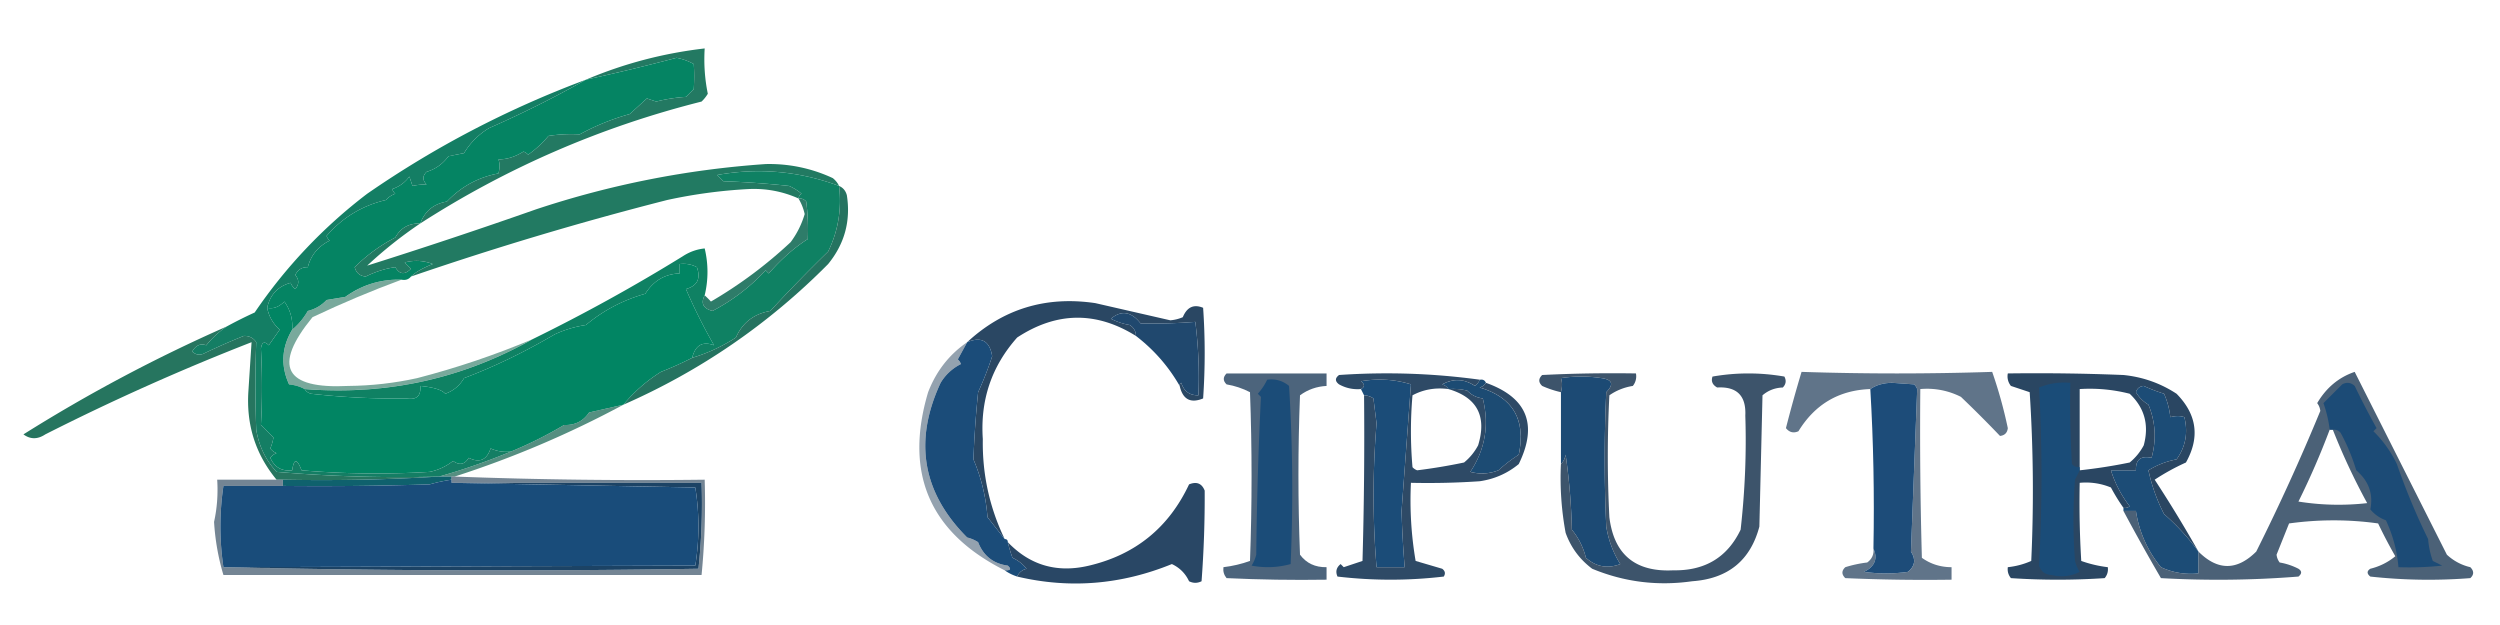
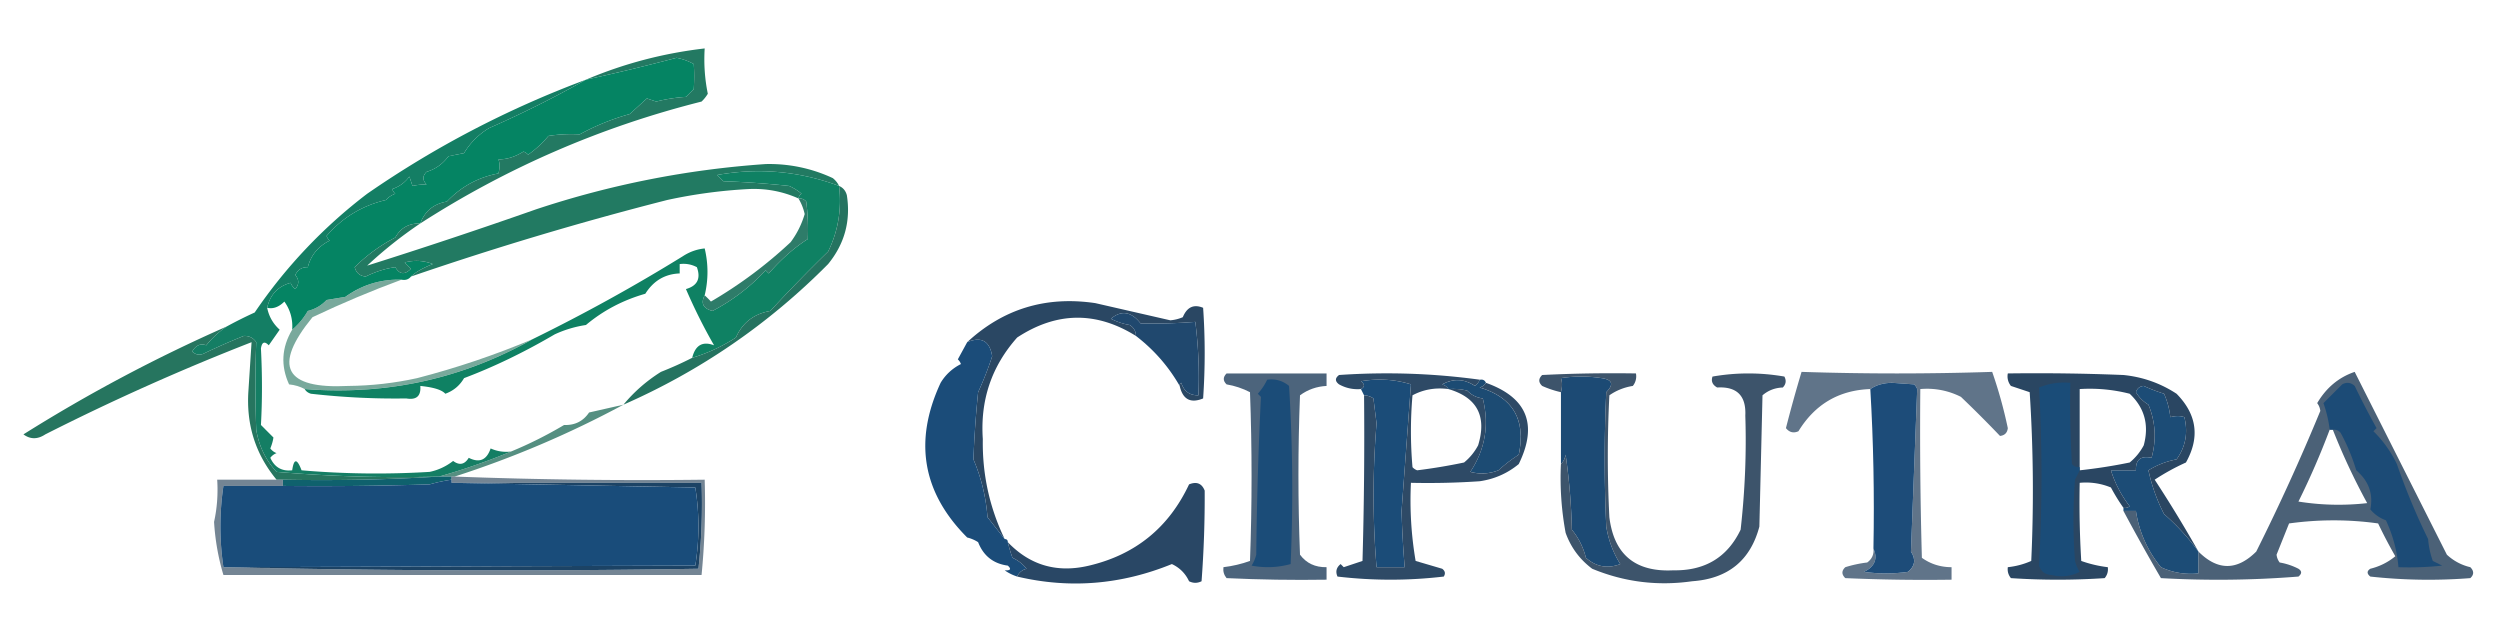
<svg xmlns="http://www.w3.org/2000/svg" width="800" height="200" shape-rendering="geometricPrecision" image-rendering="optimizeQuality" fill-rule="evenodd">
  <path fill="#237962" d="M134.5 71.5c1.441-3.935 4.275-6.268 8.5-7 4.582-4.796 10.082-7.796 16.5-9 .466-1.701.466-3.201 0-4.5 2.696.015 5.363-.818 8-2.5.586.209 1.086.543 1.5 1a34.21 34.21 0 0 0 6.5-6c3.278-.521 6.611-.687 10-.5a75.38 75.38 0 0 1 16-6.5l5.5-5 3 1c3.076-.788 6.242-1.288 9.5-1.5l2.5-2.5c.19-2.86.19-5.527 0-8-1.707-.959-3.541-1.625-5.5-2-9.644 2.551-19.311 4.884-29 7 12.094-5.136 24.761-8.47 38-10-.303 4.93.031 9.763 1 14.5a11.39 11.39 0 0 1-2 2.5c-32.217 8.114-62.217 21.114-90 39z" />
  <path fill="#058463" d="M134.5 71.5c-3.639-.078-6.306 1.422-8 4.5-4.863 2.546-9.197 5.713-13 9.5.462 1.791 1.629 2.791 3.5 3 3.249-1.588 6.415-2.588 9.5-3 1.36 2.348 3.027 2.515 5 .5l-2-2c3.054-.821 6.054-.655 9 .5-3.092 1.189-5.425 2.523-7 4-.709.904-1.709 1.237-3 1-6.613-.195-12.613 1.638-18 5.5l-6 1c-1.635 1.748-3.635 2.915-6 3.5-1.343 2.337-3.01 4.337-5 6 .236-3.329-.597-6.329-2.5-9-1.762 1.762-3.595 2.428-5.5 2 .92-4.192 3.42-6.858 7.5-8a4.45 4.45 0 0 0 1.5 2c1.247-1.506 1.247-3.006 0-4.5.808-1.706 2.141-2.539 4-2.5.985-3.83 3.319-6.663 7-8.5-.457-.414-.791-.914-1-1.5 5.06-5.867 11.394-9.7 19-11.5a7.29 7.29 0 0 1 3-2c-.457-.414-.791-.914-1-1.5 2.247-.745 4.08-2.078 5.5-4l1 3c1.32-.299 2.82-.466 4.5-.5-1.333-1.333-1.333-2.667 0-4 2.892-.894 5.226-2.56 7-5l5-1a22.98 22.98 0 0 1 8-8c10.818-4.765 21.152-9.931 31-15.5 9.689-2.116 19.356-4.449 29-7 1.959.375 3.793 1.041 5.5 2 .19 2.473.19 5.14 0 8l-2.5 2.5c-3.258.212-6.424.712-9.5 1.5l-3-1-5.5 5a75.38 75.38 0 0 0-16 6.5c-3.389-.187-6.722-.021-10 .5a34.21 34.21 0 0 1-6.5 6c-.414-.457-.914-.791-1.5-1-2.637 1.682-5.304 2.515-8 2.5.466 1.299.466 2.799 0 4.5-6.418 1.204-11.918 4.204-16.5 9-4.225.732-7.059 3.065-8.5 7z" />
  <path fill="#227a62" d="M268.5 59.5c-12.76-4.734-25.76-5.901-39-3.5l2 2a280.78 280.78 0 0 1 21 1.5c1.466.636 2.8 1.469 4 2.5-.556.383-.889.883-1 1.5-5.065-2.264-10.398-3.264-16-3-8.759.465-17.425 1.632-26 3.5-27.68 7.061-55.013 15.227-82 24.5 1.575-1.477 3.908-2.811 7-4-2.946-1.155-5.946-1.321-9-.5l2 2c-1.973 2.015-3.64 1.848-5-.5-3.085.412-6.251 1.412-9.5 3-1.871-.209-3.038-1.209-3.5-3 3.803-3.787 8.137-6.954 13-9.5 1.694-3.078 4.361-4.578 8-4.5-5.961 3.999-11.628 8.499-17 13.5 18.015-5.677 36.015-11.677 54-18 23.892-7.932 48.392-12.765 73.5-14.5a47.94 47.94 0 0 1 21.5 4.5c.881.708 1.547 1.542 2 2.5z" />
  <path fill="#0f8163" d="M268.5 59.5c.88 7.445-.287 14.445-3.5 21-6.403 6.234-12.57 12.568-18.5 19-5.266.945-8.933 3.778-11 8.5a53.59 53.59 0 0 1-14 6.5c1.011-4.06 3.344-5.393 7-4-3.291-5.727-6.291-11.727-9-18 3.649-1.026 4.815-3.359 3.5-7-1.699-.906-3.533-1.239-5.5-1v3c-4.709.172-8.375 2.339-11 6.5-7.13 2.027-13.464 5.361-19 10-3.509.531-6.842 1.531-10 3-9.81 5.745-19.476 10.412-29 14-1.391 2.39-3.391 4.057-6 5-1.076-1.237-3.742-2.07-8-2.5.263 3.234-1.237 4.568-4.5 4-10.04.155-20.207-.345-30.5-1.5-.916-.278-1.582-.778-2-1.5 26.14 2.049 50.473-3.285 73-16a562.73 562.73 0 0 0 48-26.5c2.15-1.411 4.484-2.245 7-2.5 1.19 5.023 1.19 10.023 0 15-1.334 2.547-.501 4.214 2.5 5a62.72 62.72 0 0 0 17-13l1 1c4.107-4.665 8.273-8.332 12.5-11a72.37 72.37 0 0 0-.5-12c-.671-.752-1.504-1.086-2.5-1 .111-.617.444-1.117 1-1.5-1.2-1.031-2.534-1.864-4-2.5a280.78 280.78 0 0 0-21-1.5l-2-2c13.24-2.401 26.24-1.234 39 3.5z" />
  <path fill="#247662" d="M255.5 63.5c.996-.086 1.829.248 2.5 1a72.37 72.37 0 0 1 .5 12c-4.227 2.668-8.393 6.335-12.5 11l-1-1a62.72 62.72 0 0 1-17 13c-3.001-.786-3.834-2.453-2.5-5a31.12 31.12 0 0 1 2 2c9.206-5.37 17.706-11.704 25.5-19 2.03-2.726 3.53-5.726 4.5-9-.402-1.8-1.069-3.467-2-5z" opacity=".953" />
  <path fill="#257360" d="M268.5 59.5c1.29.558 2.123 1.558 2.5 3 1.265 8.208-.735 15.542-6 22-18.984 19.151-40.817 34.151-65.5 45 3.38-4.1 7.38-7.6 12-10.5 3.494-1.375 6.827-2.875 10-4.5a53.59 53.59 0 0 0 14-6.5c2.067-4.722 5.734-7.555 11-8.5 5.93-6.432 12.097-12.766 18.5-19 3.213-6.555 4.38-13.555 3.5-21z" />
  <path fill="#2a4763" d="M377.5 123.5a.91.91 0 0 1 .5-1c.875 2.715 2.708 4.048 5.5 4 .315-7.92-.018-15.753-1-23.5-5.898.462-11.731.628-17.5.5-2.998-3.821-6.165-4.321-9.5-1.5a20.64 20.64 0 0 0 6 2c1.323.816 1.989 1.983 2 3.5-12.729-7.936-25.395-7.769-38 .5-8.181 9.191-11.848 20.025-11 32.5-.186 11.252 2.147 21.918 7 32l-5.5-7c-.496-6.473-1.996-12.64-4.5-18.5.27-7.245.77-14.412 1.5-21.5 1.729-3.758 3.229-7.591 4.5-11.5-.785-4.892-3.451-6.392-8-4.5 11.527-10.672 25.194-14.839 41-12.5l24 5.5c1.394-.121 2.728-.454 4-1 1.345-3.244 3.512-4.244 6.5-3 .667 9.667.667 19.333 0 29-4.012 1.657-6.512.324-7.5-4z" />
  <path fill="#20486e" d="M377.5 123.5c-3.578-6.247-8.244-11.58-14-16-.011-1.517-.677-2.684-2-3.5a20.64 20.64 0 0 1-6-2c3.335-2.821 6.502-2.321 9.5 1.5 5.769.128 11.602-.038 17.5-.5.982 7.747 1.315 15.58 1 23.5-2.792.048-4.625-1.285-5.5-4a.91.91 0 0 0-.5 1z" />
  <path fill="#26755f" d="M72.5 104.5c-2.419 1.644-4.586 3.644-6.5 6-1.827-.684-3.327-.017-4.5 2 1.223 1.114 2.556 1.281 4 .5a212.78 212.78 0 0 1 12.5-5.5c1.711-.061 3.044.606 4 2-.349 9.319-.349 18.652 0 28 .833 5.178 3 9.678 6.5 13.5 17.239 1.472 34.572 1.972 52 1.5-16.492.997-33.158 1.33-50 1h-2c-6.755-8.149-9.755-17.649-9-28.5l1-15.5c-22.492 8.773-44.492 18.607-66 29.5-2.46 1.632-4.793 1.632-7 0 20.801-13.068 42.468-24.568 65-34.5z" />
-   <path fill="#018563" d="M221.5 114.5c-3.173 1.625-6.506 3.125-10 4.5-4.62 2.9-8.62 6.4-12 10.5l-11 2.5c-1.868 2.789-4.534 4.122-8 4-5.523 3.281-11.19 6.115-17 8.5-2.292.256-4.459-.077-6.5-1-1.259 3.723-3.592 4.723-7 3-1.328 2.169-2.994 2.502-5 1a18.14 18.14 0 0 1-7.5 3.5 280.7 280.7 0 0 1-41-.5c-1.45-3.839-2.45-3.839-3 0-3.292.38-5.625-.953-7-4 .525-.692 1.192-1.192 2-1.5-.808-.308-1.475-.808-2-1.5.502-1.216.835-2.383 1-3.5l-4-4c.438-7.874.438-16.041 0-24.5.324-2.069 1.157-2.402 2.5-1l3.5-5c-2.116-1.9-3.449-4.233-4-7 1.905.428 3.738-.238 5.5-2 1.903 2.671 2.736 5.671 2.5 9-3.395 5.702-3.728 11.535-1 17.5 1.882.198 3.548.698 5 1.5.418.722 1.084 1.222 2 1.5 10.293 1.155 20.46 1.655 30.5 1.5 3.263.568 4.763-.766 4.5-4 4.258.43 6.924 1.263 8 2.5 2.609-.943 4.609-2.61 6-5 9.524-3.588 19.19-8.255 29-14 3.158-1.469 6.491-2.469 10-3 5.536-4.639 11.87-7.973 19-10 2.625-4.161 6.291-6.328 11-6.5v-3c1.967-.239 3.801.094 5.5 1 1.315 3.641.149 5.974-3.5 7 2.709 6.273 5.709 12.273 9 18-3.656-1.393-5.989-.06-7 4z" />
  <path fill="#317b67" d="M128.5 89.5c-9.599 3.543-19.099 7.543-28.5 12-12.828 15.708-8.994 23.042 11.5 22 7.418-.07 14.751-.903 22-2.5 12.664-3.277 24.997-7.443 37-12.5-22.527 12.715-46.86 18.049-73 16-1.452-.802-3.118-1.302-5-1.5-2.728-5.965-2.395-11.798 1-17.5 1.99-1.663 3.657-3.663 5-6 2.365-.585 4.365-1.752 6-3.5l6-1c5.387-3.862 11.387-5.695 18-5.5z" opacity=".647" />
  <path fill="#304a66" d="M599.5 175.5c1.455 3.283.455 5.783-3 7.5 4.667.667 9.333.667 14 0 2.306-1.793 2.639-3.96 1-6.5l2-52c-.209-.586-.543-1.086-1-1.5l-7-.5c-2.769.029-5.103.695-7 2-10.027.351-17.694 4.851-23 13.5-1.574.699-2.907.365-4-1 1.543-6.056 3.21-12.056 5-18 20.333.667 40.667.667 61 0a145.46 145.46 0 0 1 5 18c-.167 1.5-1 2.333-2.5 2.5a376.81 376.81 0 0 0-12.5-12.5 23.93 23.93 0 0 0-13-2.5c-.167 18.003 0 36.003.5 54 2.8 1.995 5.967 2.995 9.5 3v4c-11.338.167-22.672 0-34-.5-1.231-1.183-1.231-2.349 0-3.5a38.85 38.85 0 0 1 7-1.5c1.537-1.11 2.203-2.61 2-4.5z" opacity=".769" />
  <path fill="#1d4c79" d="M599.5 175.5c.33-17.175-.003-34.175-1-51 1.897-1.305 4.231-1.971 7-2l7 .5c.457.414.791.914 1 1.5l-2 52c1.639 2.54 1.306 4.707-1 6.5-4.667.667-9.333.667-14 0 3.455-1.717 4.455-4.217 3-7.5z" />
  <path fill="#1b4c79" d="M321.5 172.5c.667 0 1 .333 1 1a42.47 42.47 0 0 0 1.5 5 12.14 12.14 0 0 1 4.5 3.5c-1.442.377-2.442 1.21-3 2.5-1.495-.489-2.829-1.155-4-2 1.879.107 2.212-.393 1-1.5-4.624-.621-7.791-3.121-9.5-7.5-1.067-.691-2.234-1.191-3.5-1.5-14.342-14.365-17.175-30.865-8.5-49.5a15.73 15.73 0 0 1 6.5-6c-.209-.586-.543-1.086-1-1.5l3-5.5c4.549-1.892 7.215-.392 8 4.5-1.271 3.909-2.771 7.742-4.5 11.5-.73 7.088-1.23 14.255-1.5 21.5 2.504 5.86 4.004 12.027 4.5 18.5l5.5 7z" />
  <path fill="#246f5d" d="M199.5 129.5c-17.237 9.281-35.237 16.947-54 23h-1-4a207.53 207.53 0 0 0 23-8c5.81-2.385 11.477-5.219 17-8.5 3.466.122 6.132-1.211 8-4l11-2.5z" opacity=".776" />
  <path fill="#2e4a66" d="M392.5 119.5h32v4c-3.174.164-6.007 1.164-8.5 3-.667 17-.667 34 0 51 2.027 2.739 4.86 4.072 8.5 4v4c-10.672.167-21.339 0-32-.5-.837-1.011-1.17-2.178-1-3.5 2.928-.352 5.762-1.018 8.5-2 .667-18 .667-36 0-54-2.351-1.214-4.851-2.048-7.5-2.5-1.184-1.145-1.184-2.312 0-3.5z" opacity=".854" />
  <path d="M405.5 121.5c2.657-.338 4.99.329 7 2 1.166 18.991 1.333 37.991.5 57-4.079 1.129-8.245 1.296-12.5.5.691-1.067 1.191-2.234 1.5-3.5a1296.91 1296.91 0 0 1 1.5-50.5l-1-1c1.248-1.4 2.248-2.9 3-4.5zm31 5l-1-2c1.274-.689 1.274-1.523 0-2.5 5.512-.943 10.845-.61 16 1l-3 40.5a325.02 325.02 0 0 0 1 18h-9c-1.273-15.322-1.273-30.655 0-46l-1-8c-.917-.627-1.917-.961-3-1z" fill="#1b4c78" />
  <path fill="#1c4b73" d="M473.5 121.5c.992-.172 1.658.162 2 1-.418.722-1.084 1.222-2 1.5 10.675 3.164 14.842 10.331 12.5 21.5-2.333 1.506-4.5 3.173-6.5 5-2.946 1.155-5.946 1.321-9 .5 4.773-7.182 6.106-15.015 4-23.5-1.933-.229-3.6-1.062-5-2.5-1.973-.495-3.973-.662-6-.5-.418-.722-1.084-1.222-2-1.5 3.583-1.952 7.083-1.786 10.5.5.717-.544 1.217-1.211 1.5-2z" />
  <path fill="#147e64" d="M187.5 25.5c-9.848 5.569-20.182 10.735-31 15.5a22.98 22.98 0 0 0-8 8l-5 1c-1.774 2.44-4.108 4.106-7 5-1.333 1.333-1.333 2.667 0 4-1.68.034-3.18.201-4.5.5l-1-3c-1.42 1.922-3.253 3.255-5.5 4 .209.586.543 1.086 1 1.5a7.29 7.29 0 0 0-3 2c-7.606 1.8-13.94 5.633-19 11.5.209.586.543 1.086 1 1.5-3.681 1.837-6.015 4.67-7 8.5-1.859-.039-3.192.794-4 2.5 1.247 1.494 1.247 2.994 0 4.5a4.45 4.45 0 0 1-1.5-2c-4.08 1.142-6.58 3.808-7.5 8 .551 2.767 1.884 5.1 4 7l-3.5 5c-1.343-1.402-2.176-1.069-2.5 1 .438 8.459.438 16.626 0 24.5l4 4c-.165 1.117-.498 2.284-1 3.5.525.692 1.192 1.192 2 1.5-.808.308-1.475.808-2 1.5 1.375 3.047 3.708 4.38 7 4 .55-3.839 1.55-3.839 3 0a280.7 280.7 0 0 0 41 .5 18.14 18.14 0 0 0 7.5-3.5c2.006 1.502 3.672 1.169 5-1 3.408 1.723 5.741.723 7-3 2.041.923 4.208 1.256 6.5 1a207.53 207.53 0 0 1-23 8c-17.428.472-34.761-.028-52-1.5-3.5-3.822-5.667-8.322-6.5-13.5-.349-9.348-.349-18.681 0-28-.956-1.394-2.289-2.061-4-2a212.78 212.78 0 0 0-12.5 5.5c-1.444.781-2.777.614-4-.5 1.173-2.017 2.673-2.684 4.5-2 1.914-2.356 4.081-4.356 6.5-6a136.21 136.21 0 0 1 9-4.5 162.34 162.34 0 0 1 36-38c21.749-15.043 45.083-27.209 70-36.5z" />
  <path fill="#1c4a74" d="M499.5 148.5v-23c.466-1.701.466-3.201 0-4.5a42.48 42.48 0 0 1 13 0c3.485.493 3.985 1.993 1.5 4.5a462.27 462.27 0 0 0 0 43c.696 4.346 2.196 8.346 4.5 12-4.075 1.561-7.742.894-11-2a22.82 22.82 0 0 0-4.5-9c-.178-8.051-.844-16.051-2-24-.232 1.237-.732 2.237-1.5 3z" />
  <path fill="#0f616d" d="M140.5 152.5h4v1a52.56 52.56 0 0 0-7 1.5c-15.663.5-31.33.667-47 .5v-2c16.842.33 33.508-.003 50-1z" />
  <path fill="#2e4a66" d="M473.5 121.5c-.283.789-.783 1.456-1.5 2-3.417-2.286-6.917-2.452-10.5-.5.916.278 1.582.778 2 1.5 2.027-.162 4.027.005 6 .5 1.4 1.438 3.067 2.271 5 2.5 2.106 8.485.773 16.318-4 23.5 3.054.821 6.054.655 9-.5 2-1.827 4.167-3.494 6.5-5 2.342-11.169-1.825-18.336-12.5-21.5.916-.278 1.582-.778 2-1.5 13.179 4.697 16.679 13.363 10.5 26-3.628 2.99-7.795 4.823-12.5 5.5a242.43 242.43 0 0 1-22 .5c-.406 8.417.094 16.751 1.5 25l8.5 2.5c.951.718 1.117 1.551.5 2.5-11.333 1.333-22.667 1.333-34 0-.699-1.574-.365-2.907 1-4l1 1 6-2a1403.99 1403.99 0 0 0 .5-53c1.083.039 2.083.373 3 1l1 8c-1.273 15.345-1.273 30.678 0 46h9a325.02 325.02 0 0 1-1-18l3-40.5c-5.155-1.61-10.488-1.943-16-1 1.274.977 1.274 1.811 0 2.5-2.489.202-4.823-.298-7-1.5-1.333-1-1.333-2 0-3 15.097-1.042 30.097-.542 45 1.5zm-10 3c9.185 2.699 12.351 8.699 9.5 18a17.84 17.84 0 0 1-4.5 5.5c-4.971 1.042-9.971 1.876-15 2.5-.586-.209-1.086-.543-1.5-1-.667-7.667-.667-15.333 0-23 3.494-1.877 7.327-2.544 11.5-2z" />
-   <path fill="#2a4560" d="M309.5 109.5l-3 5.5c.457.414.791.914 1 1.5a15.73 15.73 0 0 0-6.5 6c-8.675 18.635-5.842 35.135 8.5 49.5 1.266.309 2.433.809 3.5 1.5 1.709 4.379 4.876 6.879 9.5 7.5 1.212 1.107.879 1.607-1 1.5-24.048-12.103-32.215-31.103-24.5-57 2.59-6.735 6.757-12.069 12.5-16z" opacity=".498" />
  <path fill="#1c4c76" d="M703.5 176.5v7c-4.222.422-8.222-.245-12-2a36.77 36.77 0 0 1-8-18h-4v-1c.739.131 1.406-.036 2-.5-2.709-3.521-4.709-7.354-6-11.5h8c-.116-3.41 1.55-4.744 5-4 1.604-5.803 1.271-11.47-1-17-1.667-1-3-2.333-4-4 .387-1.22 1.22-1.887 2.5-2 2.111.972 4.278 1.805 6.5 2.5 1.054 2.382 1.721 4.882 2 7.5 1.701-.466 3.201-.466 4.5 0 1.226 4.975.393 9.475-2.5 13.5a26.22 26.22 0 0 0-9 3.5 56.85 56.85 0 0 0 5 14c4.131 3.612 7.797 7.612 11 12z" />
  <path fill="#2a4662" d="M703.5 176.5c-3.203-4.388-6.869-8.388-11-12a56.85 56.85 0 0 1-5-14 26.22 26.22 0 0 1 9-3.5c2.893-4.025 3.726-8.525 2.5-13.5-1.299-.466-2.799-.466-4.5 0-.279-2.618-.946-5.118-2-7.5-2.222-.695-4.389-1.528-6.5-2.5-1.28.113-2.113.78-2.5 2 1 1.667 2.333 3 4 4 2.271 5.53 2.604 11.197 1 17-3.45-.744-5.116.59-5 4h-8c1.291 4.146 3.291 7.979 6 11.5-.594.464-1.261.631-2 .5-1.433-2.019-2.767-4.186-4-6.5-3.188-1.316-6.522-1.816-10-1.5-.166 8.34 0 16.673.5 25 2.738.982 5.572 1.648 8.5 2 .17 1.322-.163 2.489-1 3.5a225.14 225.14 0 0 1-30 0c-.837-1.011-1.17-2.178-1-3.5 2.618-.279 5.118-.946 7.5-2a486.64 486.64 0 0 0-.5-54l-6-2a4.85 4.85 0 0 1-1-4c12.338-.167 24.671 0 37 .5 6.189.627 11.855 2.627 17 6 6.518 6.624 7.518 13.958 3 22-3.494 1.579-6.827 3.413-10 5.5a414.86 414.86 0 0 1 14 23zm-38-26v-1-25a51.29 51.29 0 0 1 16 1.5c4.759 4.491 6.259 9.991 4.5 16.5a17.84 17.84 0 0 1-4.5 5.5 169.97 169.97 0 0 1-16 2.5z" />
  <path fill="#2d4660" d="M679.5 163.5h4a36.77 36.77 0 0 0 8 18c3.778 1.755 7.778 2.422 12 2v-7c6.148 6.151 12.315 6.151 18.5 0a678.79 678.79 0 0 0 20.5-45c-.108-.942-.441-1.775-1-2.5 2.914-4.939 6.914-8.272 12-10l29.5 58.5a16.42 16.42 0 0 0 7.5 4c1.211 1.22 1.211 2.387 0 3.5-10.682.832-21.349.666-32-.5-1.141-.925-1.141-1.759 0-2.5 3.011-.743 5.678-2.076 8-4-1.961-3.421-3.794-6.921-5.5-10.5-9.44-1.317-18.94-1.317-28.5 0l-4 10c.108.942.441 1.775 1 2.5a20.64 20.64 0 0 1 6 2c1.141.741 1.141 1.575 0 2.5-14.655 1.166-29.322 1.333-44 .5a685.32 685.32 0 0 1-12-21.5zm66-26h1a207.05 207.05 0 0 0 11 23.5c-7.356.831-14.689.665-22-.5 3.72-7.492 7.053-15.158 10-23z" opacity=".855" />
  <path fill="#1c4b76" d="M746.5 137.5h-1c-.352-2.928-1.018-5.762-2-8.5l6-6c1.444-.781 2.777-.614 4 .5 2.206 4.579 4.539 9.079 7 13.5l-1 1c3.114 3.062 5.614 6.562 7.5 10.5 2.873 8.281 6.206 16.281 10 24 .186 2.4.686 4.734 1.5 7l3 1.5a98.43 98.43 0 0 1-14 .5c-.434-5.214-1.768-10.214-4-15-1.982-.716-3.649-1.883-5-3.5.999-4.921-.501-9.088-4.5-12.5-1.271-4.236-2.937-8.236-5-12-.671-.752-1.504-1.086-2.5-1z" />
  <path fill="#1a4c78" d="M665.5 149.5v1l-1.5 3c-.667 8.667-.667 17.333 0 26 .309 1.266.809 2.433 1.5 3.5-2.866 1.457-5.866 1.79-9 1-2.073-.118-3.407-1.118-4-3 1.043-19.189 1.043-38.189 0-57 3.188-1.316 6.522-1.816 10-1.5-.166 8.673 0 17.34.5 26 .671.752 1.504 1.086 2.5 1z" />
  <path fill="#294765" d="M325.5 184.5c.558-1.29 1.558-2.123 3-2.5a12.14 12.14 0 0 0-4.5-3.5 42.47 42.47 0 0 1-1.5-5c7.131 7.429 15.798 9.929 26 7.5 14.845-3.51 25.511-12.177 32-26 2.425-.986 4.091-.319 5 2a360.87 360.87 0 0 1-1 29c-1.333.667-2.667.667-4 0-1.167-2.5-3-4.333-5.5-5.5-16.254 6.622-32.754 7.955-49.5 4z" />
  <path fill="#2a445c" d="M144.5 152.5h1a1600.65 1600.65 0 0 0 80 1c.319 10.249-.014 20.416-1 30.5h-153c-1.645-5.457-2.645-11.123-3-17 .967-4.401 1.3-8.901 1-13.5h19 2v2h-19c-1.295 8.662-1.295 17.329 0 26a3854.74 3854.74 0 0 0 152 .5c.985-9.083 1.318-18.249 1-27.5h-80v-1-1z" opacity=".649" />
  <path fill="#1c4365" d="M144.5 154.5h80c.318 9.251-.015 18.417-1 27.5a3854.74 3854.74 0 0 1-152-.5l151-.5c1.333-8.333 1.333-16.667 0-25l-78-1.5z" opacity=".999" />
  <path fill="#194c7a" d="M144.5 153.5v1l78 1.5c1.333 8.333 1.333 16.667 0 25l-151 .5c-1.295-8.671-1.295-17.338 0-26h19c15.67.167 31.337 0 47-.5a52.56 52.56 0 0 1 7-1.5z" />
  <path fill="#2e4760" d="M499.5 148.5c.768-.763 1.268-1.763 1.5-3 1.156 7.949 1.822 15.949 2 24a22.82 22.82 0 0 1 4.5 9c3.258 2.894 6.925 3.561 11 2-2.304-3.654-3.804-7.654-4.5-12a462.27 462.27 0 0 1 0-43c2.485-2.507 1.985-4.007-1.5-4.5a42.48 42.48 0 0 0-13 0c.466 1.299.466 2.799 0 4.5a31.71 31.71 0 0 1-6-2c-1.231-1.151-1.231-2.317 0-3.5a450.63 450.63 0 0 1 30-.5 4.85 4.85 0 0 1-1 4c-2.776.446-5.276 1.446-7.5 3a380.31 380.31 0 0 0 0 39c1.465 11.954 8.298 17.621 20.5 17 10.104.168 17.271-4.165 21.5-13 1.394-12.37 1.894-24.536 1.5-36.5.301-6.365-2.699-9.365-9-9-1.507-.837-2.007-2.004-1.5-3.5a66.64 66.64 0 0 1 23 0c.684 1.284.517 2.451-.5 3.5-2.507.093-4.674.926-6.5 2.5l-1 42c-2.868 10.85-10.035 16.683-21.5 17.5-11.073 1.583-21.739.249-32-4-3.988-2.987-6.821-6.82-8.5-11.5-1.348-7.261-1.848-14.594-1.5-22z" opacity=".922" />
</svg>